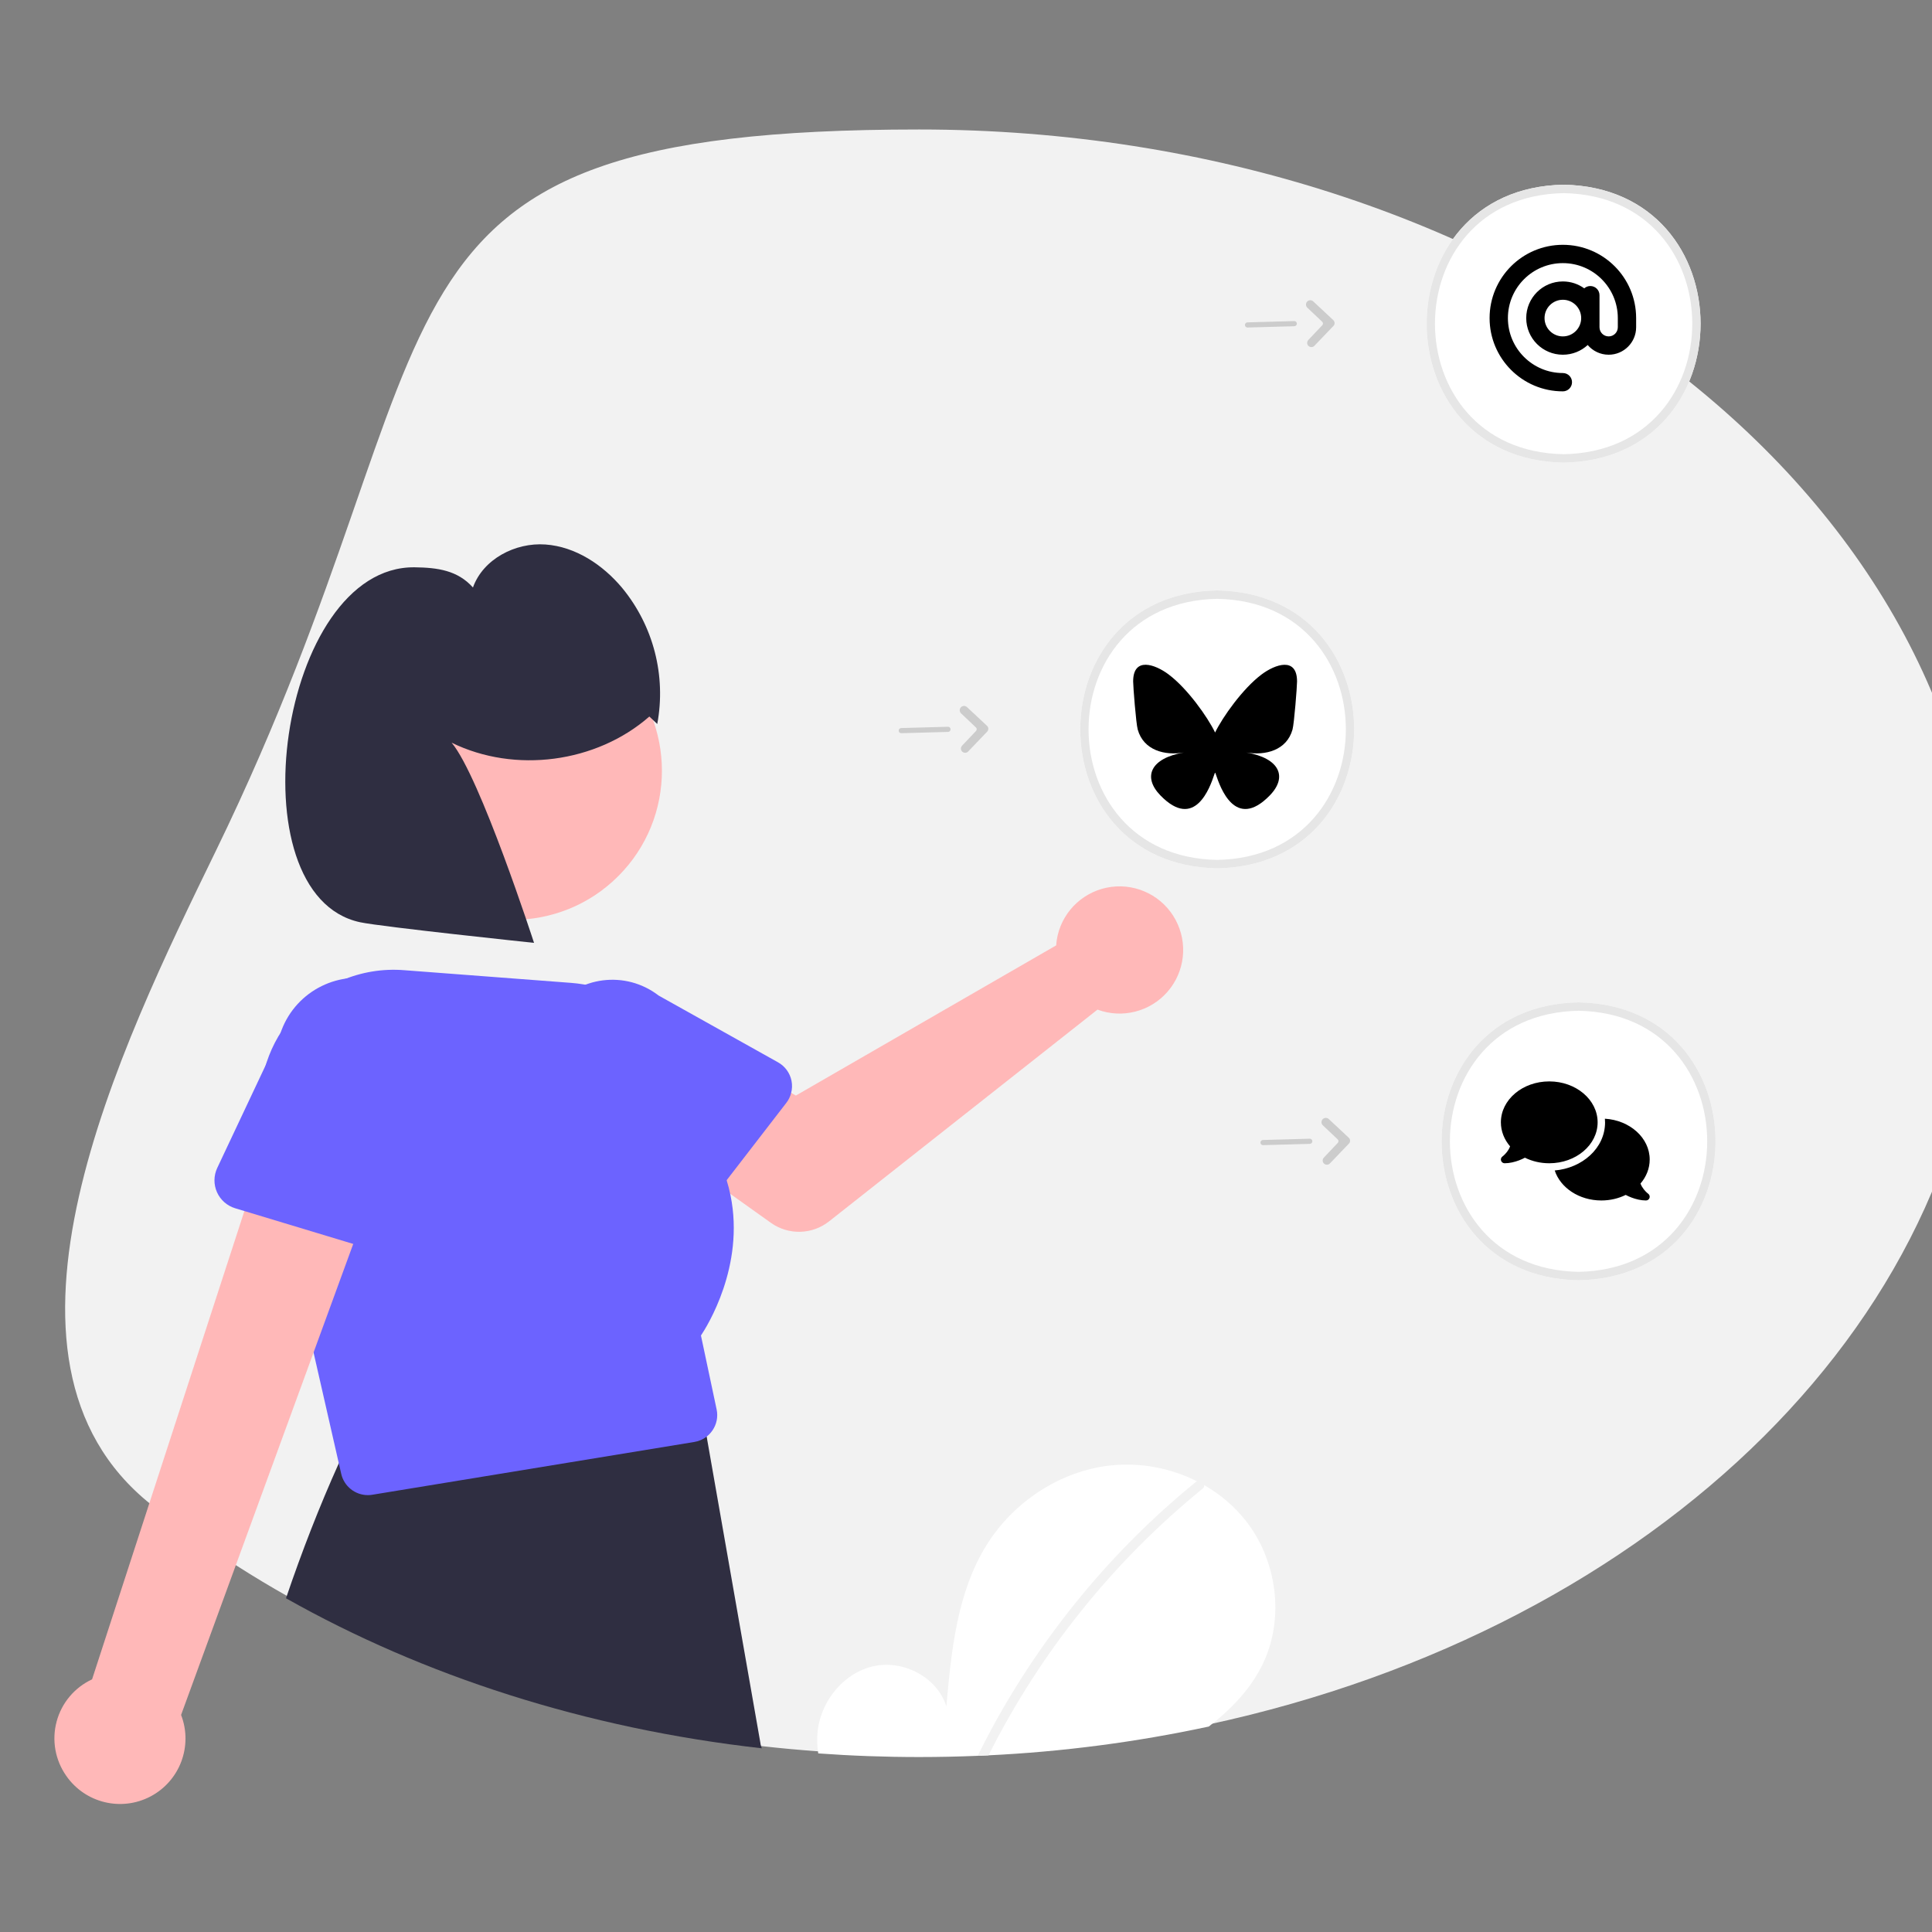
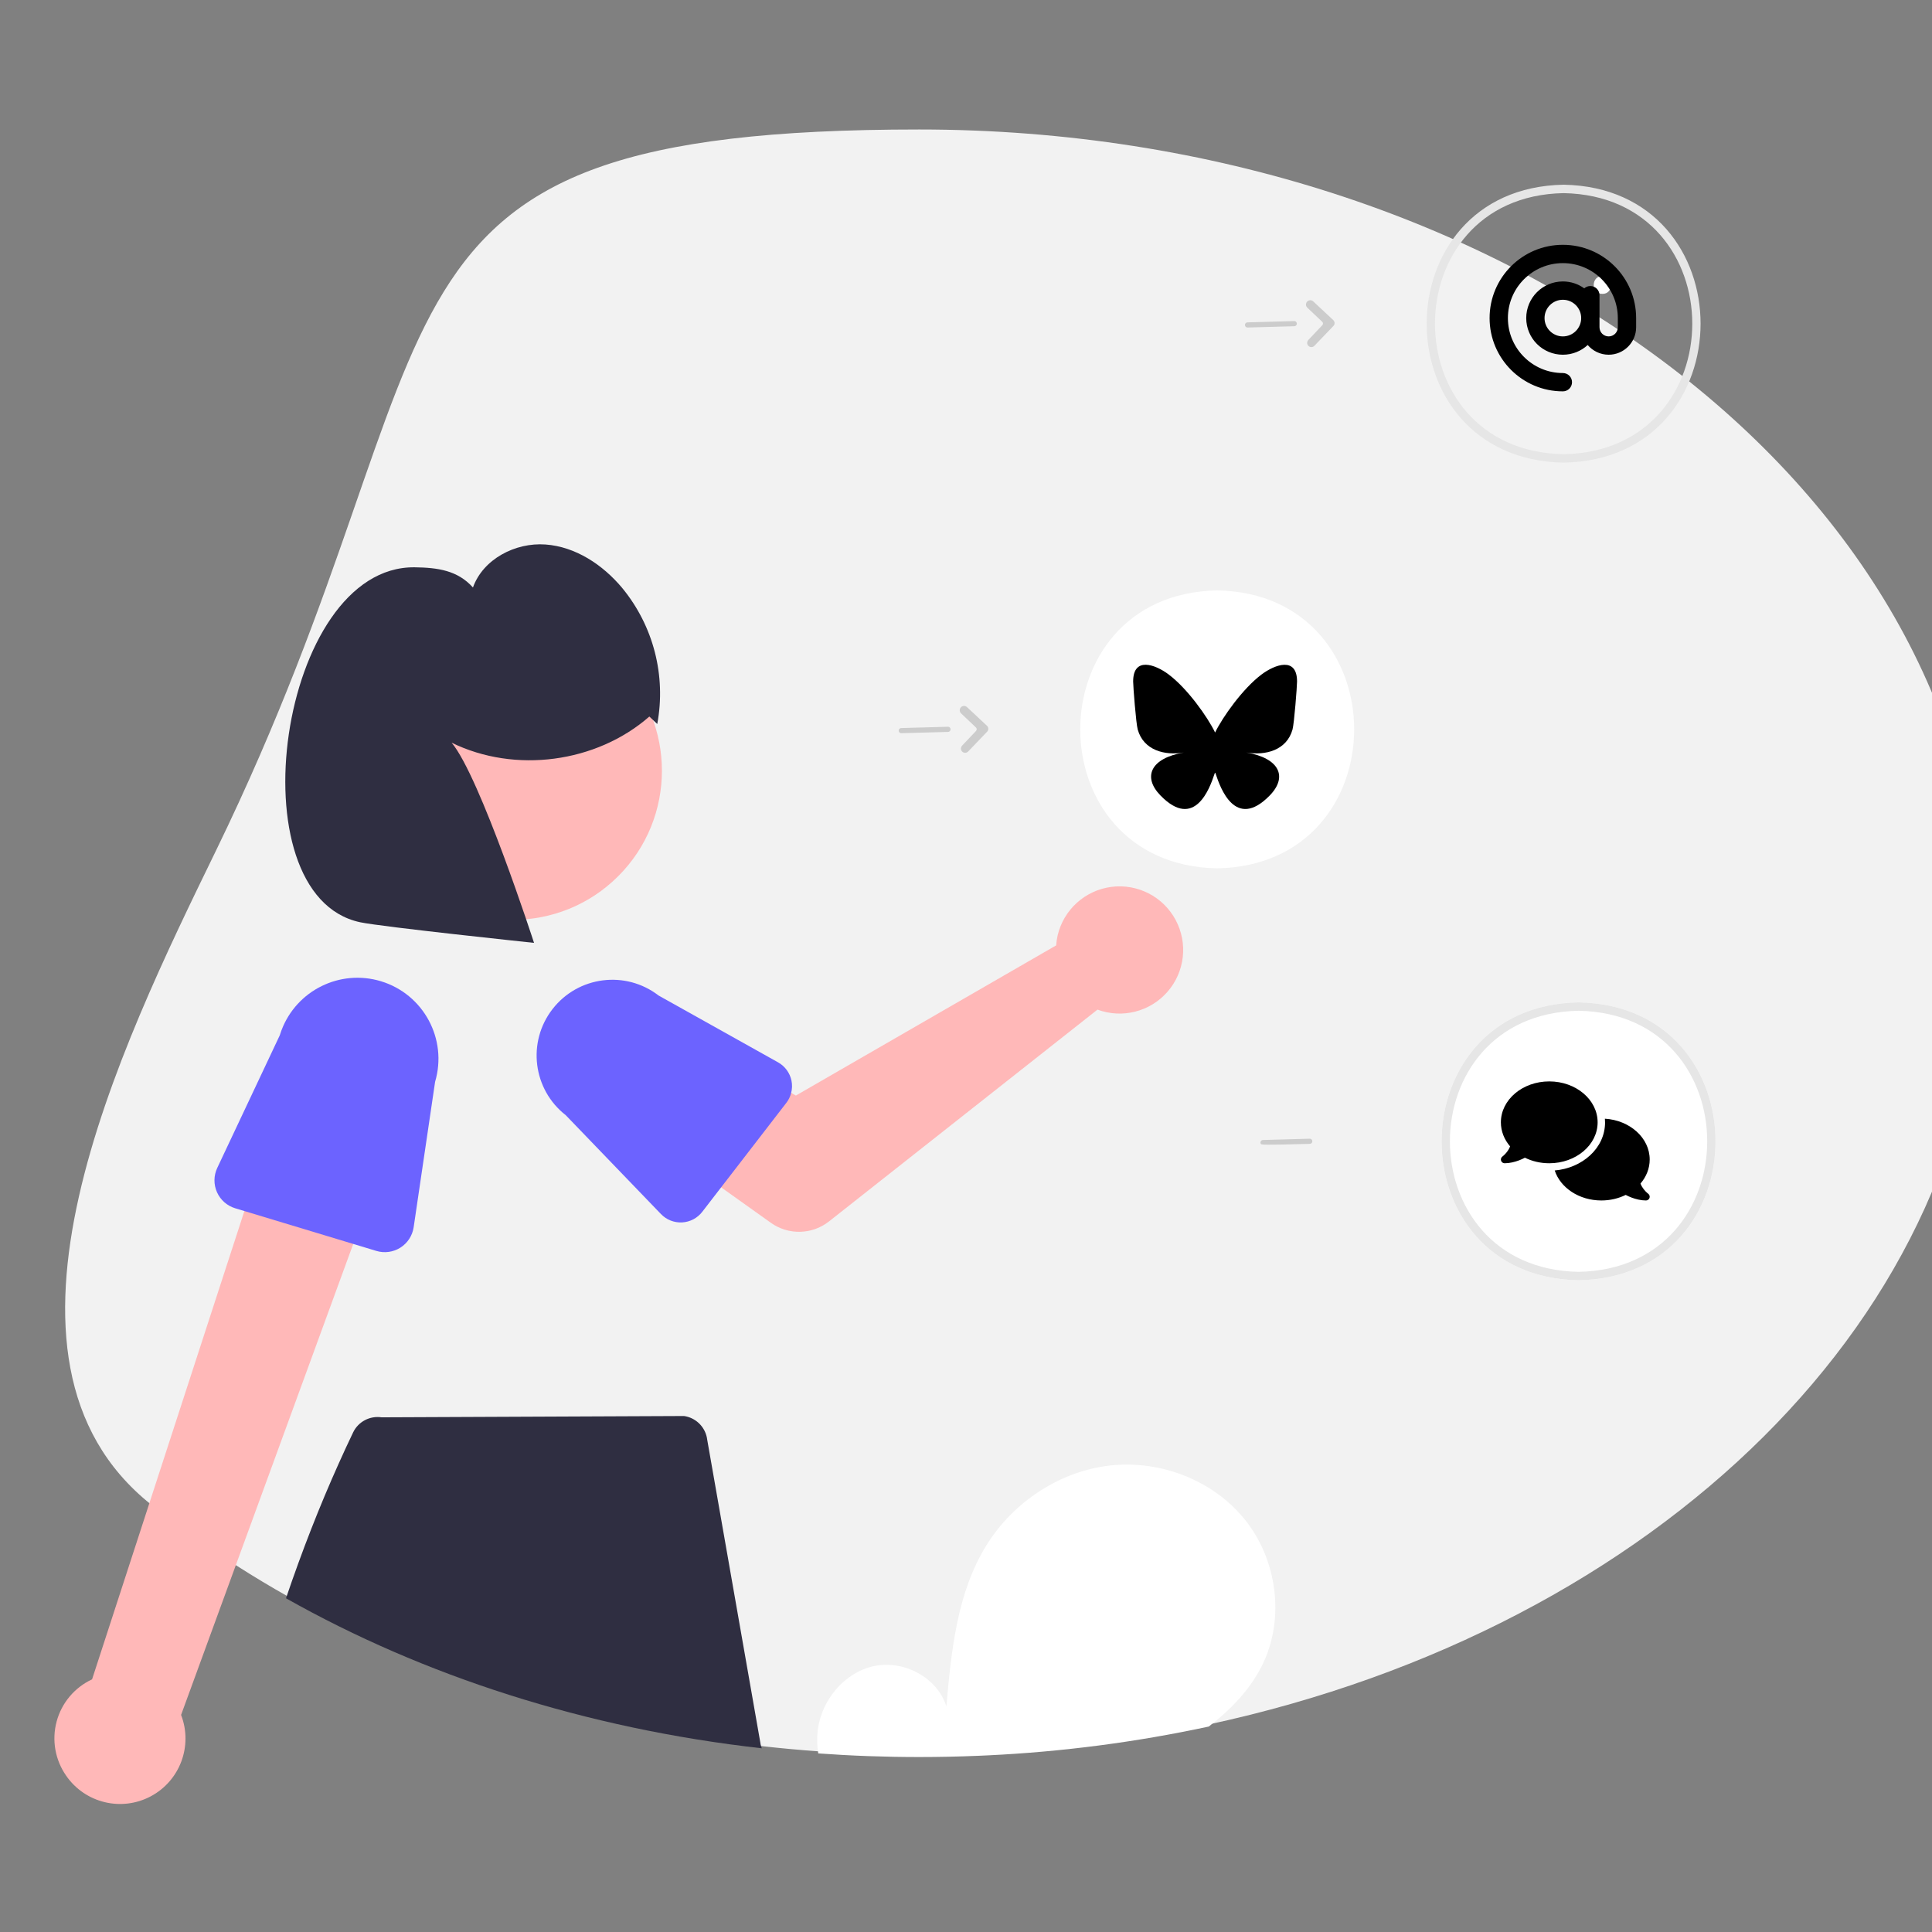
<svg xmlns="http://www.w3.org/2000/svg" version="1.1" width="1080" height="1080" viewBox="0 0 1080 1080" xml:space="preserve">
  <rect x="0" y="0" width="1080" height="1080" fill="#808080" stroke="none" />
  <desc>Created with Fabric.js 5.2.4</desc>
  <defs>
</defs>
  <g transform="matrix(1 0 0 1 540 540)" id="efae7277-3e42-4743-a79f-ab0a829511a6">
    <rect style="stroke: none; stroke-width: 1; stroke-dasharray: none; stroke-linecap: butt; stroke-dashoffset: 0; stroke-linejoin: miter; stroke-miterlimit: 4; fill: rgb(255,255,255); fill-rule: nonzero; opacity: 1; visibility: hidden;" vector-effect="non-scaling-stroke" x="-540" y="-540" rx="0" ry="0" width="1080" height="1080" />
  </g>
  <g transform="matrix(1 0 0 1 540 540)" id="f45f2f6d-50f4-4d79-9ed5-052da8bca1e7">
</g>
  <g transform="matrix(1.44 0 0 1.44 572.47 526.71)">
    <path style="stroke: none; stroke-width: 1; stroke-dasharray: none; stroke-linecap: butt; stroke-dashoffset: 0; stroke-linejoin: miter; stroke-miterlimit: 4; fill: rgb(242,242,242); fill-rule: nonzero; opacity: 1;" vector-effect="non-scaling-stroke" transform=" translate(-601.57, -440.8)" d="M 973.837 440.797 C 973.837 585.277 846.717 707.067 673.257 744.457 C 645.087 750.514 616.468 754.253 587.687 755.637 C 586.287 755.707 584.887 755.777 583.477 755.827 Q 572.242 756.292 560.837 756.297 Q 541.007 756.297 521.647 754.887 Q 510.907 754.122 500.347 752.937 C 431.877 745.257 368.867 724.747 315.647 694.697 Q 305.672 689.072 296.167 682.997 C 284.564 675.611 273.361 667.613 262.607 659.037 C 191.517 602.377 250.787 481.437 287.837 405.297 C 387.837 199.797 332.747 125.297 560.837 125.297 C 788.927 125.297 973.837 266.547 973.837 440.797 Z" stroke-linecap="round" />
  </g>
  <g transform="matrix(1.44 0 0 1.44 874.08 180.93)">
-     <path style="stroke: none; stroke-width: 1; stroke-dasharray: none; stroke-linecap: butt; stroke-dashoffset: 0; stroke-linejoin: miter; stroke-miterlimit: 4; fill: rgb(255,255,255); fill-rule: nonzero; opacity: 1;" vector-effect="non-scaling-stroke" transform=" translate(-810.38, -201.42)" d="M 810.375 255.365 C 739.483 254.093 739.494 148.74 810.378 147.479 C 881.268 148.75 881.257 254.104 810.375 255.365 Z" stroke-linecap="round" />
-   </g>
+     </g>
  <g transform="matrix(1.44 0 0 1.44 680.43 407.72)">
    <path style="stroke: none; stroke-width: 1; stroke-dasharray: none; stroke-linecap: butt; stroke-dashoffset: 0; stroke-linejoin: miter; stroke-miterlimit: 4; fill: rgb(255,255,255); fill-rule: nonzero; opacity: 1;" vector-effect="non-scaling-stroke" transform=" translate(-676.31, -358.42)" d="M 676.308 412.365 C 605.416 411.093 605.427 305.74 676.31 304.479 C 747.2 305.75 747.189 411.104 676.308 412.365 Z" stroke-linecap="round" />
  </g>
  <g transform="matrix(1.44 0 0 1.44 882.43 638)">
    <path style="stroke: none; stroke-width: 1; stroke-dasharray: none; stroke-linecap: butt; stroke-dashoffset: 0; stroke-linejoin: miter; stroke-miterlimit: 4; fill: rgb(255,255,255); fill-rule: nonzero; opacity: 1;" vector-effect="non-scaling-stroke" transform=" translate(-816.16, -517.85)" d="M 816.156 571.789 C 745.263 570.518 745.275 465.165 816.158 463.904 C 887.048 465.175 887.037 570.529 816.156 571.789 Z" stroke-linecap="round" />
  </g>
  <g transform="matrix(1.44 0 0 1.44 874.08 180.93)">
    <path style="stroke: none; stroke-width: 1; stroke-dasharray: none; stroke-linecap: butt; stroke-dashoffset: 0; stroke-linejoin: miter; stroke-miterlimit: 4; fill: rgb(230,230,230); fill-rule: nonzero; opacity: 1;" vector-effect="non-scaling-stroke" transform=" translate(-810.38, -201.42)" d="M 810.375 255.365 C 739.483 254.093 739.494 148.74 810.378 147.479 C 881.268 148.75 881.257 254.104 810.375 255.365 Z M 810.375 150.748 C 743.78 151.943 743.79 250.911 810.378 252.095 C 876.971 250.901 876.961 151.933 810.375 150.748 Z" stroke-linecap="round" />
  </g>
  <g transform="matrix(1.44 0 0 1.44 292.86 884.43)">
    <path style="stroke: none; stroke-width: 1; stroke-dasharray: none; stroke-linecap: butt; stroke-dashoffset: 0; stroke-linejoin: miter; stroke-miterlimit: 4; fill: rgb(47,46,65); fill-rule: nonzero; opacity: 1;" vector-effect="non-scaling-stroke" transform=" translate(-408, -688.44)" d="M 500.097 752.187 C 499.937 751.679 499.827 751.157 499.767 750.627 L 479.177 633.227 C 479.146 632.925 479.1 632.625 479.037 632.327 C 478.144 627.943 474.595 624.59 470.167 623.947 L 352.757 624.457 C 348.197 623.773 343.723 626.136 341.717 630.287 Q 338.852 636.257 336.107 642.397 Q 324.992 667.132 315.647 694.697 C 368.867 724.747 431.877 745.257 500.347 752.937 Z" stroke-linecap="round" />
  </g>
  <g transform="matrix(1.44 0 0 1.44 516.6 592.03)">
    <path style="stroke: none; stroke-width: 1; stroke-dasharray: none; stroke-linecap: butt; stroke-dashoffset: 0; stroke-linejoin: miter; stroke-miterlimit: 4; fill: rgb(255,184,184); fill-rule: nonzero; opacity: 1;" vector-effect="non-scaling-stroke" transform=" translate(-562.89, -486.02)" d="M 614.709 438.026 C 614.42 439.295 614.232 440.585 614.146 441.884 L 513.091 500.182 L 488.528 486.042 L 462.343 520.322 L 503.394 549.581 C 510.206 554.436 519.405 554.212 525.973 549.031 L 630.178 466.823 C 639.807 470.387 650.637 467.621 657.377 459.877 C 664.118 452.132 665.363 441.024 660.504 431.979 C 655.646 422.934 645.697 417.839 635.518 419.183 C 625.339 420.527 617.054 428.03 614.709 438.026 Z" stroke-linecap="round" />
  </g>
  <g transform="matrix(1.44 0 0 1.44 371.36 615.53)">
    <path style="stroke: none; stroke-width: 1; stroke-dasharray: none; stroke-linecap: butt; stroke-dashoffset: 0; stroke-linejoin: miter; stroke-miterlimit: 4; fill: rgb(108,99,255); fill-rule: nonzero; opacity: 1;" vector-effect="non-scaling-stroke" transform=" translate(-462.34, -502.29)" d="M 511.707 494.357 C 511.087 491.34 509.185 488.741 506.497 487.237 L 460.127 461.307 C 447.298 451.408 428.878 453.757 418.943 466.558 C 409.007 479.359 411.304 497.786 424.077 507.757 L 461.047 546.147 C 463.182 548.365 466.177 549.544 469.251 549.377 C 472.325 549.21 475.175 547.713 477.057 545.277 L 484.257 535.937 L 486.717 532.757 L 509.717 502.947 C 510.557 501.859 511.172 500.615 511.527 499.287 C 511.977 497.681 512.039 495.992 511.707 494.357 Z" stroke-linecap="round" />
  </g>
  <g transform="matrix(1.02 -1.02 1.02 1.02 286.67 430.85)">
    <circle style="stroke: none; stroke-width: 1; stroke-dasharray: none; stroke-linecap: butt; stroke-dashoffset: 0; stroke-linejoin: miter; stroke-miterlimit: 4; fill: rgb(255,184,184); fill-rule: nonzero; opacity: 1;" vector-effect="non-scaling-stroke" cx="0" cy="0" r="57.778" />
  </g>
  <g transform="matrix(1.44 0 0 1.44 277.78 688.95)">
-     <path style="stroke: none; stroke-width: 1; stroke-dasharray: none; stroke-linecap: butt; stroke-dashoffset: 0; stroke-linejoin: miter; stroke-miterlimit: 4; fill: rgb(108,99,255); fill-rule: nonzero; opacity: 1;" vector-effect="non-scaling-stroke" transform=" translate(-397.56, -553.12)" d="M 476.767 593.127 C 479.087 589.657 493.837 566.237 488.257 538.787 C 487.847 536.752 487.333 534.74 486.717 532.757 C 484.087 524.495 479.887 516.817 474.347 510.147 C 474.417 508.307 474.397 506.497 474.287 504.697 L 474.287 504.687 C 472.601 478.828 452.129 458.16 426.287 456.227 L 361.667 451.317 C 344.783 449.94 328.301 456.955 317.587 470.077 C 316.371 471.551 315.233 473.086 314.177 474.677 C 314.174 474.677 314.172 474.678 314.17 474.68 C 314.168 474.682 314.167 474.685 314.167 474.687 C 305.923 487.13 303.492 502.541 307.507 516.917 L 308.057 519.337 L 314.947 549.547 L 326.467 600.097 L 336.107 642.397 L 337.127 646.857 C 338.234 651.667 342.511 655.078 347.447 655.087 C 348.023 655.09 348.599 655.043 349.167 654.947 L 474.207 634.447 C 475.972 634.165 477.635 633.435 479.037 632.327 C 479.879 631.656 480.617 630.864 481.227 629.977 C 482.874 627.595 483.46 624.637 482.847 621.807 Z" stroke-linecap="round" />
-   </g>
+     </g>
  <g transform="matrix(1.44 0 0 1.44 121.9 816)">
    <path style="stroke: none; stroke-width: 1; stroke-dasharray: none; stroke-linecap: butt; stroke-dashoffset: 0; stroke-linejoin: miter; stroke-miterlimit: 4; fill: rgb(255,184,184); fill-rule: nonzero; opacity: 1;" vector-effect="non-scaling-stroke" transform=" translate(-289.64, -641.07)" d="M 230.684 763.748 C 226.391 757.624 225.031 749.913 226.97 742.69 C 228.908 735.466 233.947 729.473 240.73 726.322 L 311.923 507.434 L 353.181 527.011 L 275.284 740.139 C 279.924 752.149 274.849 765.73 263.47 771.754 C 252.092 777.777 238.007 774.337 230.684 763.748 Z" stroke-linecap="round" />
  </g>
  <g transform="matrix(1.44 0 0 1.44 182.5 623.27)">
    <path style="stroke: none; stroke-width: 1; stroke-dasharray: none; stroke-linecap: butt; stroke-dashoffset: 0; stroke-linejoin: miter; stroke-miterlimit: 4; fill: rgb(108,99,255); fill-rule: nonzero; opacity: 1;" vector-effect="non-scaling-stroke" transform=" translate(-331.6, -507.65)" d="M 352.697 455.727 C 336.874 450.967 320.062 459.238 314.177 474.677 C 314.174 474.677 314.172 474.678 314.17 474.68 C 314.168 474.682 314.167 474.685 314.167 474.687 C 313.907 475.357 313.667 476.057 313.457 476.757 L 307.427 489.547 L 289.207 528.197 C 287.798 531.177 287.757 534.623 289.096 537.636 C 290.435 540.648 293.02 542.927 296.177 543.877 L 299.727 544.947 L 314.947 549.547 L 341.957 557.707 L 350.957 560.427 C 354.112 561.38 357.526 560.913 360.309 559.146 C 363.092 557.379 364.967 554.488 365.447 551.227 L 373.767 494.787 C 378.688 478.187 369.272 460.731 352.697 455.727 Z" stroke-linecap="round" />
  </g>
  <g transform="matrix(1.44 0 0 1.44 264.23 415.67)">
    <path style="stroke: none; stroke-width: 1; stroke-dasharray: none; stroke-linecap: butt; stroke-dashoffset: 0; stroke-linejoin: miter; stroke-miterlimit: 4; fill: rgb(47,46,65); fill-rule: nonzero; opacity: 1;" vector-effect="non-scaling-stroke" transform=" translate(-388.18, -363.93)" d="M 456.767 353.425 C 436.178 371.435 404.572 375.617 380.009 363.581 C 391.043 376.671 411.998 441.288 411.998 441.288 C 411.998 441.288 352.829 435.07 344.469 433.282 C 295.094 422.724 313.041 294.85 365.653 295.496 C 374.565 295.605 382.355 296.683 388.286 303.334 C 392.222 292.299 404.74 285.799 416.426 286.641 C 428.112 287.482 438.679 294.501 446.197 303.487 C 458.341 318.215 463.334 337.567 459.832 356.331 Z" stroke-linecap="round" />
  </g>
  <g transform="matrix(1.44 0 0 1.44 680.43 407.72)">
-     <path style="stroke: none; stroke-width: 1; stroke-dasharray: none; stroke-linecap: butt; stroke-dashoffset: 0; stroke-linejoin: miter; stroke-miterlimit: 4; fill: rgb(230,230,230); fill-rule: nonzero; opacity: 1;" vector-effect="non-scaling-stroke" transform=" translate(-676.31, -358.42)" d="M 676.308 412.365 C 605.416 411.093 605.427 305.74 676.31 304.479 C 747.2 305.75 747.189 411.104 676.308 412.365 Z M 676.308 307.748 C 609.712 308.943 609.723 407.911 676.31 409.095 C 742.904 407.901 742.893 308.933 676.308 307.748 Z" stroke-linecap="round" />
-   </g>
+     </g>
  <g transform="matrix(1.44 0 0 1.44 882.43 638)">
    <path style="stroke: none; stroke-width: 1; stroke-dasharray: none; stroke-linecap: butt; stroke-dashoffset: 0; stroke-linejoin: miter; stroke-miterlimit: 4; fill: rgb(230,230,230); fill-rule: nonzero; opacity: 1;" vector-effect="non-scaling-stroke" transform=" translate(-816.16, -517.85)" d="M 816.156 571.789 C 745.263 570.518 745.275 465.165 816.158 463.904 C 887.048 465.175 887.037 570.529 816.156 571.789 Z M 816.156 467.173 C 749.56 468.367 749.57 567.335 816.158 568.52 C 882.751 567.326 882.741 468.358 816.156 467.173 Z" stroke-linecap="round" />
  </g>
  <g transform="matrix(1.44 0 0 1.44 895.73 159.31)">
    <path style="stroke: none; stroke-width: 1; stroke-dasharray: none; stroke-linecap: butt; stroke-dashoffset: 0; stroke-linejoin: miter; stroke-miterlimit: 4; fill: rgb(255,255,255); fill-rule: nonzero; opacity: 1;" vector-effect="non-scaling-stroke" transform=" translate(-825.36, -186.45)" d="M 825.354 189.901 C 820.879 189.957 820.894 182.926 825.369 183.002 C 829.844 182.947 829.828 189.976 825.354 189.901 Z" stroke-linecap="round" />
  </g>
  <g transform="matrix(1.44 0 0 1.44 746.71 638)">
-     <path style="stroke: none; stroke-width: 1; stroke-dasharray: none; stroke-linecap: butt; stroke-dashoffset: 0; stroke-linejoin: miter; stroke-miterlimit: 4; fill: rgb(204,204,204); fill-rule: nonzero; opacity: 1;" vector-effect="non-scaling-stroke" transform=" translate(-722.19, -517.85)" d="M 718.775 526.942 C 718.115 526.961 717.508 526.58 717.238 525.977 C 716.969 525.374 717.089 524.668 717.544 524.189 L 722.986 518.438 C 723.34 518.063 723.324 517.47 722.949 517.114 L 717.167 511.643 C 716.844 511.337 716.656 510.916 716.644 510.472 C 716.632 510.027 716.796 509.596 717.102 509.273 L 717.102 509.273 C 717.737 508.606 718.79 508.574 719.464 509.201 L 727.242 516.469 C 727.552 516.758 727.733 517.16 727.744 517.583 C 727.756 518.007 727.598 518.418 727.304 518.724 L 719.909 526.441 C 719.612 526.751 719.204 526.931 718.775 526.942 Z" stroke-linecap="round" />
-   </g>
+     </g>
  <g transform="matrix(1.44 0 0 1.44 719.11 638.35)">
-     <path style="stroke: none; stroke-width: 1; stroke-dasharray: none; stroke-linecap: butt; stroke-dashoffset: 0; stroke-linejoin: miter; stroke-miterlimit: 4; fill: rgb(204,204,204); fill-rule: nonzero; opacity: 1;" vector-effect="non-scaling-stroke" transform=" translate(-703.09, -518.09)" d="M 712.832 518.573 C 712.655 518.736 712.424 518.83 712.183 518.836 L 694.048 519.336 C 693.69 519.347 693.355 519.165 693.167 518.861 C 692.98 518.556 692.969 518.175 693.14 517.861 C 693.31 517.546 693.635 517.347 693.993 517.337 L 712.127 516.837 C 712.544 516.826 712.925 517.074 713.082 517.461 C 713.238 517.847 713.139 518.29 712.832 518.573 Z" stroke-linecap="round" />
+     <path style="stroke: none; stroke-width: 1; stroke-dasharray: none; stroke-linecap: butt; stroke-dashoffset: 0; stroke-linejoin: miter; stroke-miterlimit: 4; fill: rgb(204,204,204); fill-rule: nonzero; opacity: 1;" vector-effect="non-scaling-stroke" transform=" translate(-703.09, -518.09)" d="M 712.832 518.573 C 712.655 518.736 712.424 518.83 712.183 518.836 C 693.69 519.347 693.355 519.165 693.167 518.861 C 692.98 518.556 692.969 518.175 693.14 517.861 C 693.31 517.546 693.635 517.347 693.993 517.337 L 712.127 516.837 C 712.544 516.826 712.925 517.074 713.082 517.461 C 713.238 517.847 713.139 518.29 712.832 518.573 Z" stroke-linecap="round" />
  </g>
  <g transform="matrix(1.44 0 0 1.44 544.48 407.72)">
    <path style="stroke: none; stroke-width: 1; stroke-dasharray: none; stroke-linecap: butt; stroke-dashoffset: 0; stroke-linejoin: miter; stroke-miterlimit: 4; fill: rgb(204,204,204); fill-rule: nonzero; opacity: 1;" vector-effect="non-scaling-stroke" transform=" translate(-582.19, -358.42)" d="M 578.775 367.517 C 578.115 367.536 577.508 367.155 577.238 366.552 C 576.969 365.949 577.089 365.243 577.544 364.764 L 582.986 359.014 C 583.34 358.638 583.324 358.046 582.949 357.69 L 577.167 352.218 C 576.844 351.913 576.656 351.491 576.644 351.047 C 576.632 350.602 576.796 350.171 577.102 349.848 L 577.102 349.848 C 577.737 349.181 578.79 349.149 579.464 349.776 L 587.242 357.044 C 587.552 357.334 587.733 357.735 587.744 358.159 C 587.756 358.582 587.598 358.993 587.304 359.299 L 579.909 367.016 C 579.612 367.326 579.204 367.506 578.775 367.517 Z" stroke-linecap="round" />
  </g>
  <g transform="matrix(1.44 0 0 1.44 516.88 408.06)">
    <path style="stroke: none; stroke-width: 1; stroke-dasharray: none; stroke-linecap: butt; stroke-dashoffset: 0; stroke-linejoin: miter; stroke-miterlimit: 4; fill: rgb(204,204,204); fill-rule: nonzero; opacity: 1;" vector-effect="non-scaling-stroke" transform=" translate(-563.09, -358.66)" d="M 572.832 359.148 C 572.655 359.312 572.424 359.405 572.183 359.412 L 554.048 359.912 C 553.69 359.922 553.355 359.741 553.167 359.436 C 552.98 359.132 552.969 358.75 553.14 358.436 C 553.31 358.122 553.635 357.922 553.993 357.913 L 572.127 357.413 C 572.544 357.401 572.925 357.65 573.082 358.036 C 573.238 358.422 573.139 358.866 572.832 359.148 Z" stroke-linecap="round" />
  </g>
  <g transform="matrix(1.44 0 0 1.44 738.04 180.93)">
    <path style="stroke: none; stroke-width: 1; stroke-dasharray: none; stroke-linecap: butt; stroke-dashoffset: 0; stroke-linejoin: miter; stroke-miterlimit: 4; fill: rgb(204,204,204); fill-rule: nonzero; opacity: 1;" vector-effect="non-scaling-stroke" transform=" translate(-716.19, -201.42)" d="M 712.775 210.517 C 712.115 210.536 711.508 210.155 711.238 209.552 C 710.969 208.949 711.089 208.243 711.544 207.764 L 716.986 202.014 C 717.34 201.638 717.324 201.046 716.949 200.69 L 711.167 195.218 C 710.844 194.913 710.656 194.491 710.644 194.047 C 710.632 193.602 710.796 193.171 711.102 192.848 L 711.102 192.848 C 711.737 192.181 712.79 192.149 713.464 192.776 L 721.242 200.044 C 721.552 200.334 721.733 200.735 721.744 201.159 C 721.756 201.582 721.598 201.993 721.304 202.299 L 713.909 210.016 C 713.612 210.326 713.204 210.506 712.775 210.517 Z" stroke-linecap="round" />
  </g>
  <g transform="matrix(1.44 0 0 1.44 710.44 181.28)">
    <path style="stroke: none; stroke-width: 1; stroke-dasharray: none; stroke-linecap: butt; stroke-dashoffset: 0; stroke-linejoin: miter; stroke-miterlimit: 4; fill: rgb(204,204,204); fill-rule: nonzero; opacity: 1;" vector-effect="non-scaling-stroke" transform=" translate(-697.09, -201.66)" d="M 706.832 202.148 C 706.655 202.312 706.424 202.405 706.183 202.412 L 688.048 202.912 C 687.69 202.922 687.355 202.741 687.167 202.436 C 686.98 202.132 686.969 201.75 687.14 201.436 C 687.31 201.122 687.635 200.922 687.993 200.913 L 706.127 200.413 C 706.544 200.401 706.925 200.65 707.082 201.036 C 707.238 201.422 707.139 201.866 706.832 202.148 Z" stroke-linecap="round" />
  </g>
  <g transform="matrix(1.44 0 0 1.44 584.87 900.45)">
    <path style="stroke: none; stroke-width: 1; stroke-dasharray: none; stroke-linecap: butt; stroke-dashoffset: 0; stroke-linejoin: miter; stroke-miterlimit: 4; fill: rgb(255,255,255); fill-rule: nonzero; opacity: 1;" vector-effect="non-scaling-stroke" transform=" translate(-610.16, -699.53)" d="M 694.207 720.177 C 689.517 729.917 681.877 737.797 673.257 744.457 C 645.087 750.514 616.468 754.253 587.687 755.637 C 586.287 755.707 584.887 755.777 583.477 755.827 Q 572.242 756.292 560.837 756.297 Q 541.007 756.297 521.647 754.887 C 521.155 751.918 521.088 748.895 521.447 745.907 C 522.877 734.217 531.747 723.477 543.257 720.997 C 554.767 718.517 567.887 725.387 571.377 736.627 C 573.307 714.947 575.517 692.367 587.047 673.907 C 597.477 657.197 615.547 645.237 635.137 643.097 C 646.65 641.899 658.266 644.026 668.607 649.227 Q 670.032 649.947 671.427 650.727 C 677.634 654.245 683.109 658.919 687.557 664.497 C 699.777 679.957 702.767 702.437 694.207 720.177 Z" stroke-linecap="round" />
  </g>
  <g transform="matrix(1.44 0 0 1.44 609.86 904.65)">
-     <path style="stroke: none; stroke-width: 1; stroke-dasharray: none; stroke-linecap: butt; stroke-dashoffset: 0; stroke-linejoin: miter; stroke-miterlimit: 4; fill: rgb(242,242,242); fill-rule: nonzero; opacity: 1;" vector-effect="non-scaling-stroke" transform=" translate(-627.46, -702.44)" d="M 671.427 650.727 C 671.476 651.261 671.241 651.782 670.807 652.097 C 636.099 680.353 607.771 715.641 587.687 755.637 C 586.287 755.707 584.887 755.777 583.477 755.827 Q 586.147 750.412 589.017 745.107 C 598.955 726.796 610.647 709.491 623.927 693.437 C 637.205 677.373 652.029 662.652 668.187 649.487 C 668.315 649.383 668.456 649.295 668.607 649.227 C 669.177 648.983 669.828 649.011 670.376 649.302 C 670.924 649.594 671.31 650.118 671.427 650.727 Z" stroke-linecap="round" />
-   </g>
+     </g>
  <g transform="matrix(NaN NaN NaN NaN 0 0)">
    <g style="">
</g>
  </g>
  <g transform="matrix(NaN NaN NaN NaN 0 0)">
    <g style="">
</g>
  </g>
  <g transform="matrix(0.18 0 0 0.18 679.25 411.92)" id="09691da3-73a2-472d-964b-fe175693e75e">
    <path style="stroke: rgb(0,0,0); stroke-width: 0; stroke-dasharray: none; stroke-linecap: butt; stroke-dashoffset: 0; stroke-linejoin: miter; stroke-miterlimit: 4; fill: rgb(0,0,0); fill-rule: nonzero; opacity: 1;" vector-effect="non-scaling-stroke" transform=" translate(-256, -255.95)" d="M 111.8 62.2 C 170.2 105.9 233 194.7 256 242.4 C 279 194.8 341.8 106 400.2 62.2 C 442.3 30.6 510.5 6.2 510.5 84 C 510.5 99.5 501.6 214.5 496.4 233.2 C 478.2 298 412 314.6 353.1 304.5 C 456 322 482.2 380 425.6 438 C 318.2 548.2 271.3 410.4 259.3 375.1 L 259.3 375.1 C 257.6 370.2 256.7 367.3 256 367.3 C 255.3 367.3 254.4 370.3 252.7 375.1 L 252.7 375.1 C 240.7 410.4 193.7 548.2 86.4 438 C 29.9 380 56 322 158.9 304.5 C 100 314.6 33.8 298 15.7 233.1 C 10.4 214.4 1.5 99.4 1.5 83.9 C 1.5 6.1 69.7 30.5 111.8 62.1 z" stroke-linecap="round" />
  </g>
  <g transform="matrix(0.13 0 0 0.13 880.6 637.79)" id="5dcac536-5ac9-4fd0-8687-a4acd9971f71">
    <path style="stroke: rgb(0,0,0); stroke-width: 0; stroke-dasharray: none; stroke-linecap: butt; stroke-dashoffset: 0; stroke-linejoin: miter; stroke-miterlimit: 4; fill: rgb(0,0,0); fill-rule: nonzero; opacity: 1;" vector-effect="non-scaling-stroke" transform=" translate(-319.98, -256)" d="M 208 352 C 322.9 352 416 273.2 416 176 C 416 78.8 322.9 0 208 0 C 93.1 0 0 78.8 0 176 C 0 214.6 14.7 250.3 39.6 279.4 C 36.1 288.8 30.9 297.1 25.4 304.1 C 20.6 310.3 15.7 315.1 12.1 318.4 C 10.3 320 8.8 321.3 7.8 322.1 C 7.3 322.5 6.9 322.8 6.7 322.9 L 6.5 323.1 C 6.5 323.1 6.5 323.1 6.5 323.1 C 6.5 323.1 6.5 323.1 6.5 323.1 C 1 327.2 -1.4 334.4 0.8 340.9 C 3 347.4 9.1 352 16 352 C 37.8 352 59.8 346.4 78.1 339.5 C 87.3 336 95.9 332.1 103.3 328.1 C 134.1 343.3 169.8 352 208 352 z M 448 176 C 448 288.3 348.9 372.9 231.5 383 C 255.8 457.4 336.4 512 432 512 C 470.2 512 505.9 503.3 536.7 488.1 C 544.2 492.1 552.7 496 561.9 499.5 C 580.2 506.4 602.2 512 624 512 C 630.9 512 637.1 507.5 639.2 500.9 C 641.3 494.3 639 487.1 633.4 483 C 633.4 483 633.4 483 633.4 483 C 633.4 483 633.4 483 633.4 483 L 633.2 482.8 C 633 482.6 632.6 482.4 632.1 482 C 631.1 481.2 629.6 480 627.8 478.3 C 624.2 475 619.3 470.2 614.5 464 C 609 457 603.8 448.6 600.3 439.3 C 625.2 410.3 639.9 374.6 639.9 335.9 C 639.9 243.1 555 167 447.3 160.4 C 447.7 165.5 447.9 170.7 447.9 175.9 z" stroke-linecap="round" />
  </g>
  <g transform="matrix(0.16 0 0 0.16 873.65 177.81)" id="adc8e4f9-3de2-4e38-ab57-aecede110ddf">
    <path style="stroke: rgb(0,0,0); stroke-width: 0; stroke-dasharray: none; stroke-linecap: butt; stroke-dashoffset: 0; stroke-linejoin: miter; stroke-miterlimit: 4; fill: rgb(0,0,0); fill-rule: nonzero; opacity: 1;" vector-effect="non-scaling-stroke" transform=" translate(-256, -256)" d="M 256 64 C 150 64 64 150 64 256 C 64 362 150 448 256 448 C 273.7 448 288 462.3 288 480 C 288 497.7 273.7 512 256 512 C 114.6 512 0 397.4 0 256 C 0 114.6 114.6 0 256 0 C 397.4 0 512 114.6 512 256 L 512 288 C 512 341 469 384 416 384 C 386.7 384 360.4 370.8 342.8 350.1 C 320 371.1 289.5 384 256 384 C 185.3 384 128 326.7 128 256 C 128 185.3 185.3 128 256 128 C 283.9 128 309.7 136.9 330.7 152.1 C 336.4 147.1 343.8 144 352 144 C 369.7 144 384 158.3 384 176 L 384 256 L 384 288 C 384 305.7 398.3 320 416 320 C 433.7 320 448 305.7 448 288 L 448 256 C 448 150 362 64 256 64 z M 320 256 C 320 220.654 291.346 192 256 192 C 220.654 192 192 220.654 192 256 C 192 291.346 220.654 320 256 320 C 291.346 320 320 291.346 320 256 z" stroke-linecap="round" />
  </g>
</svg>